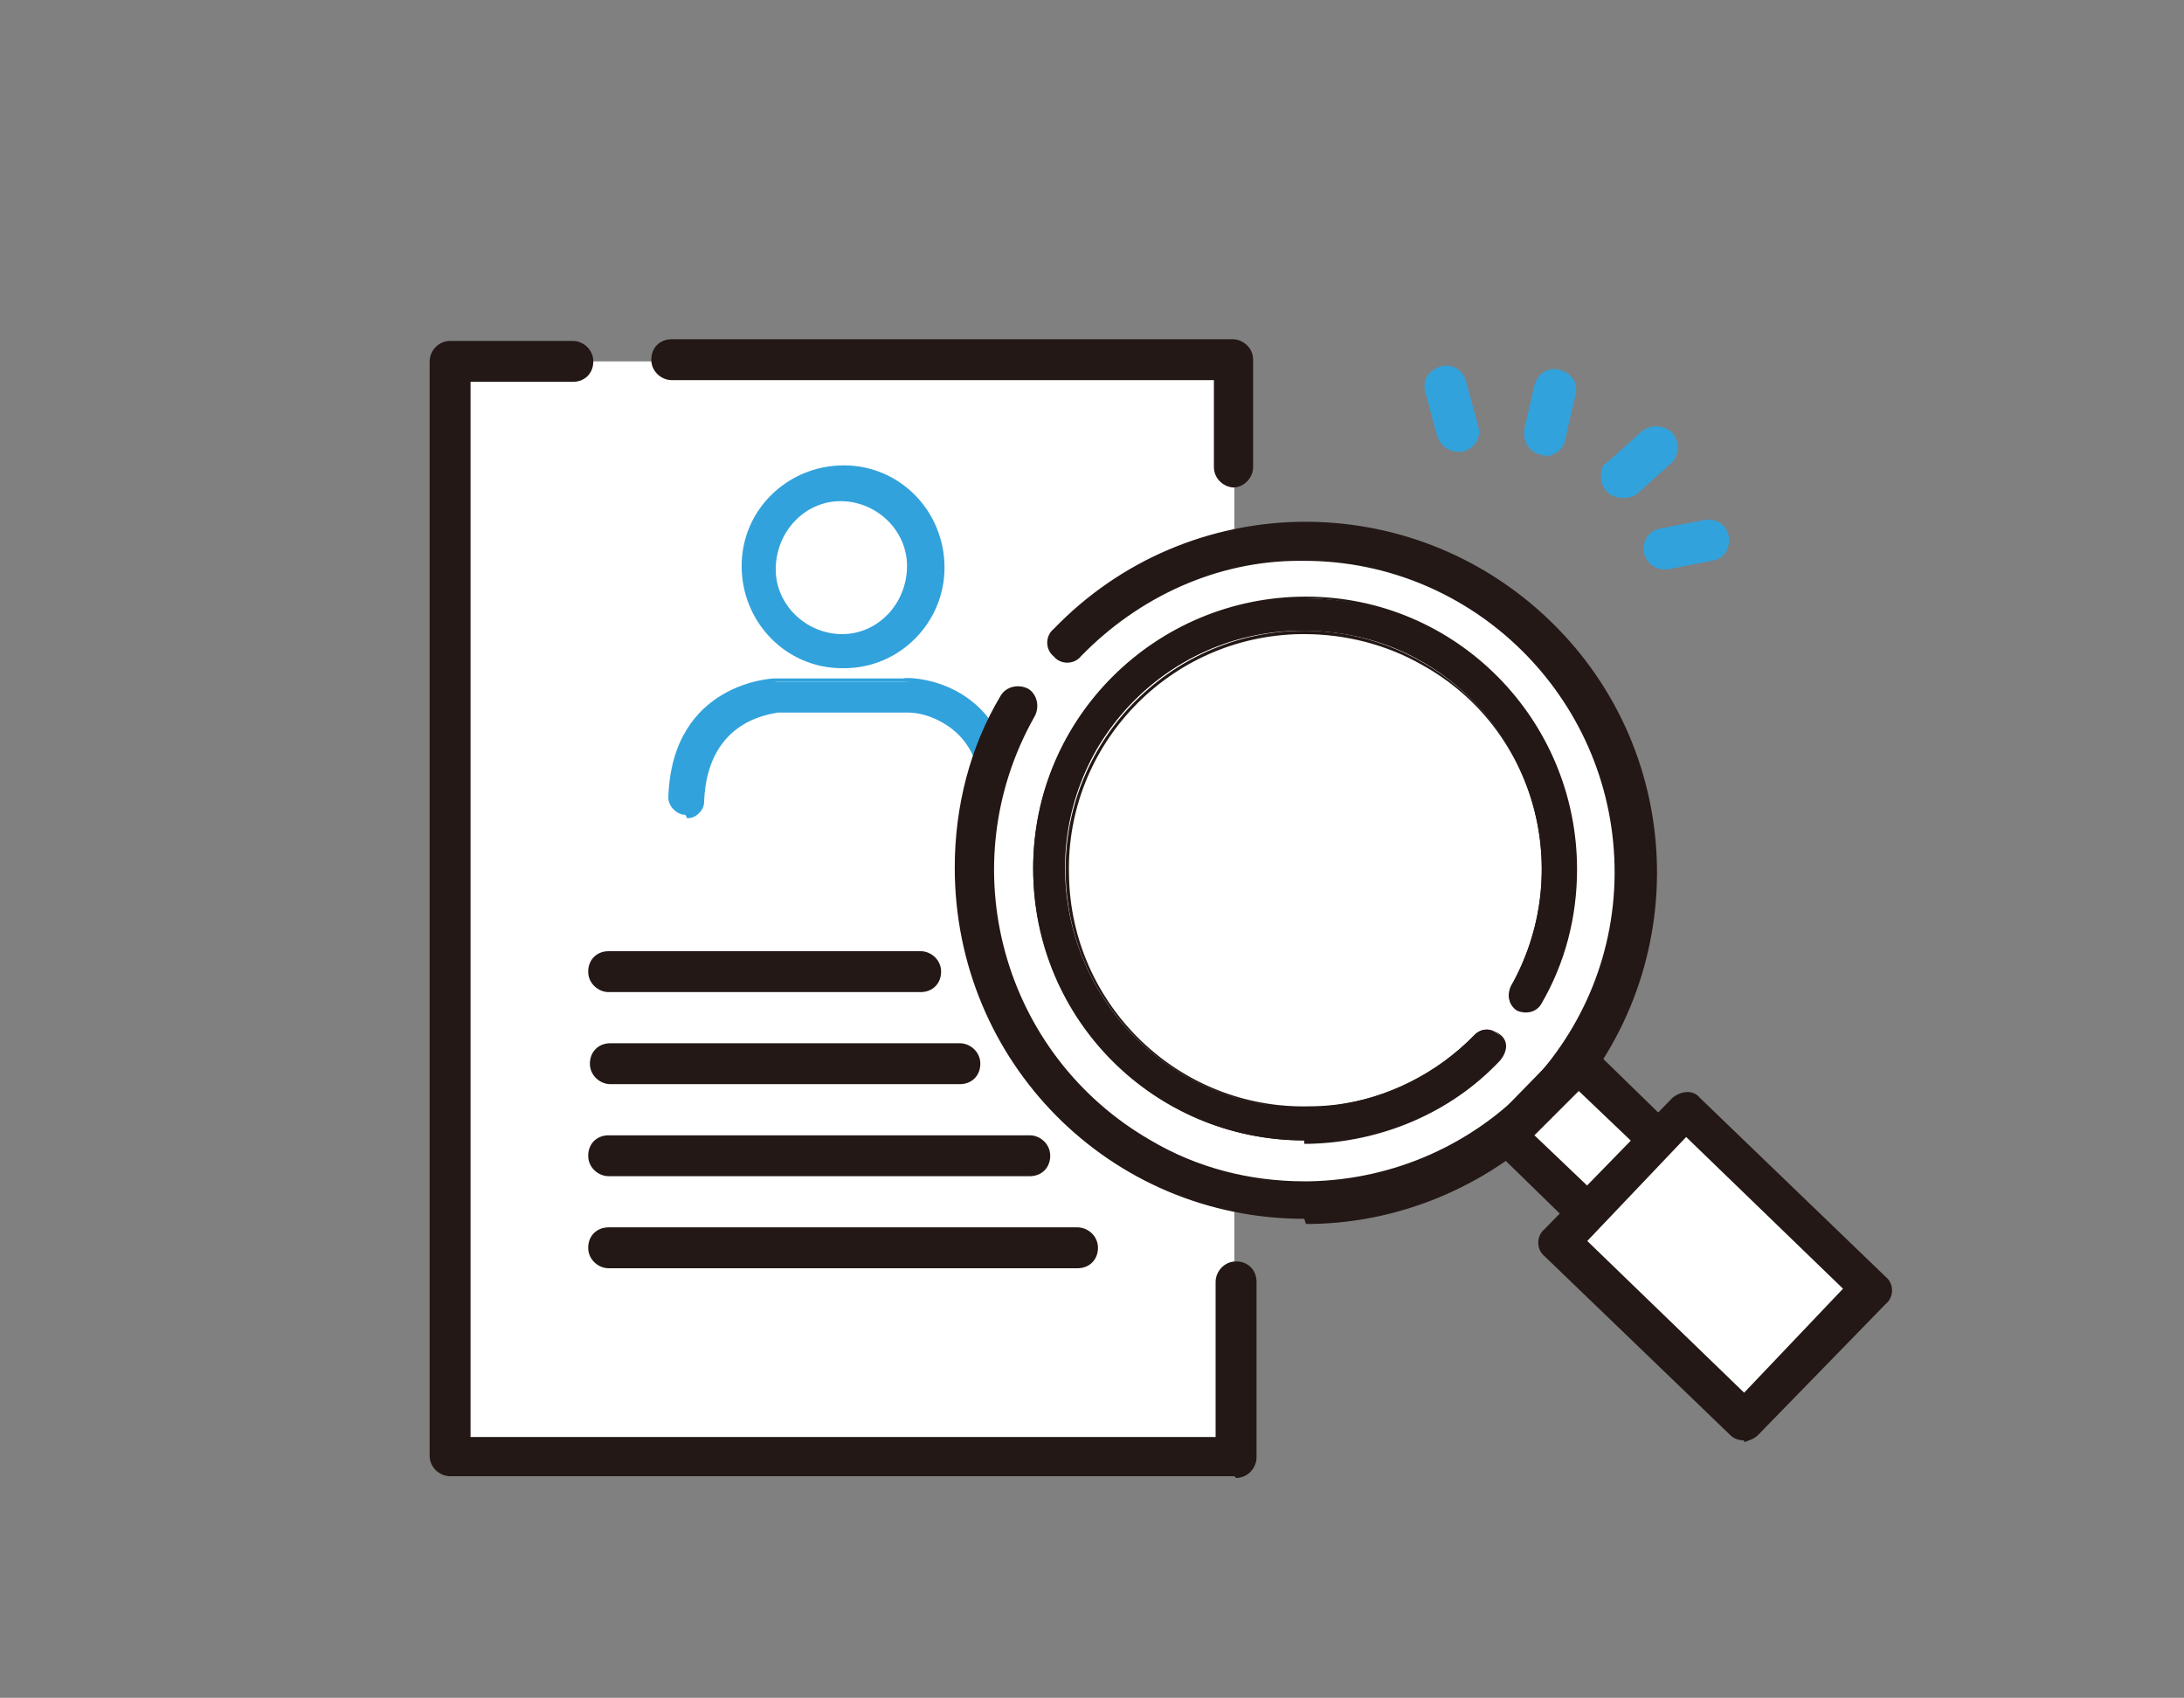
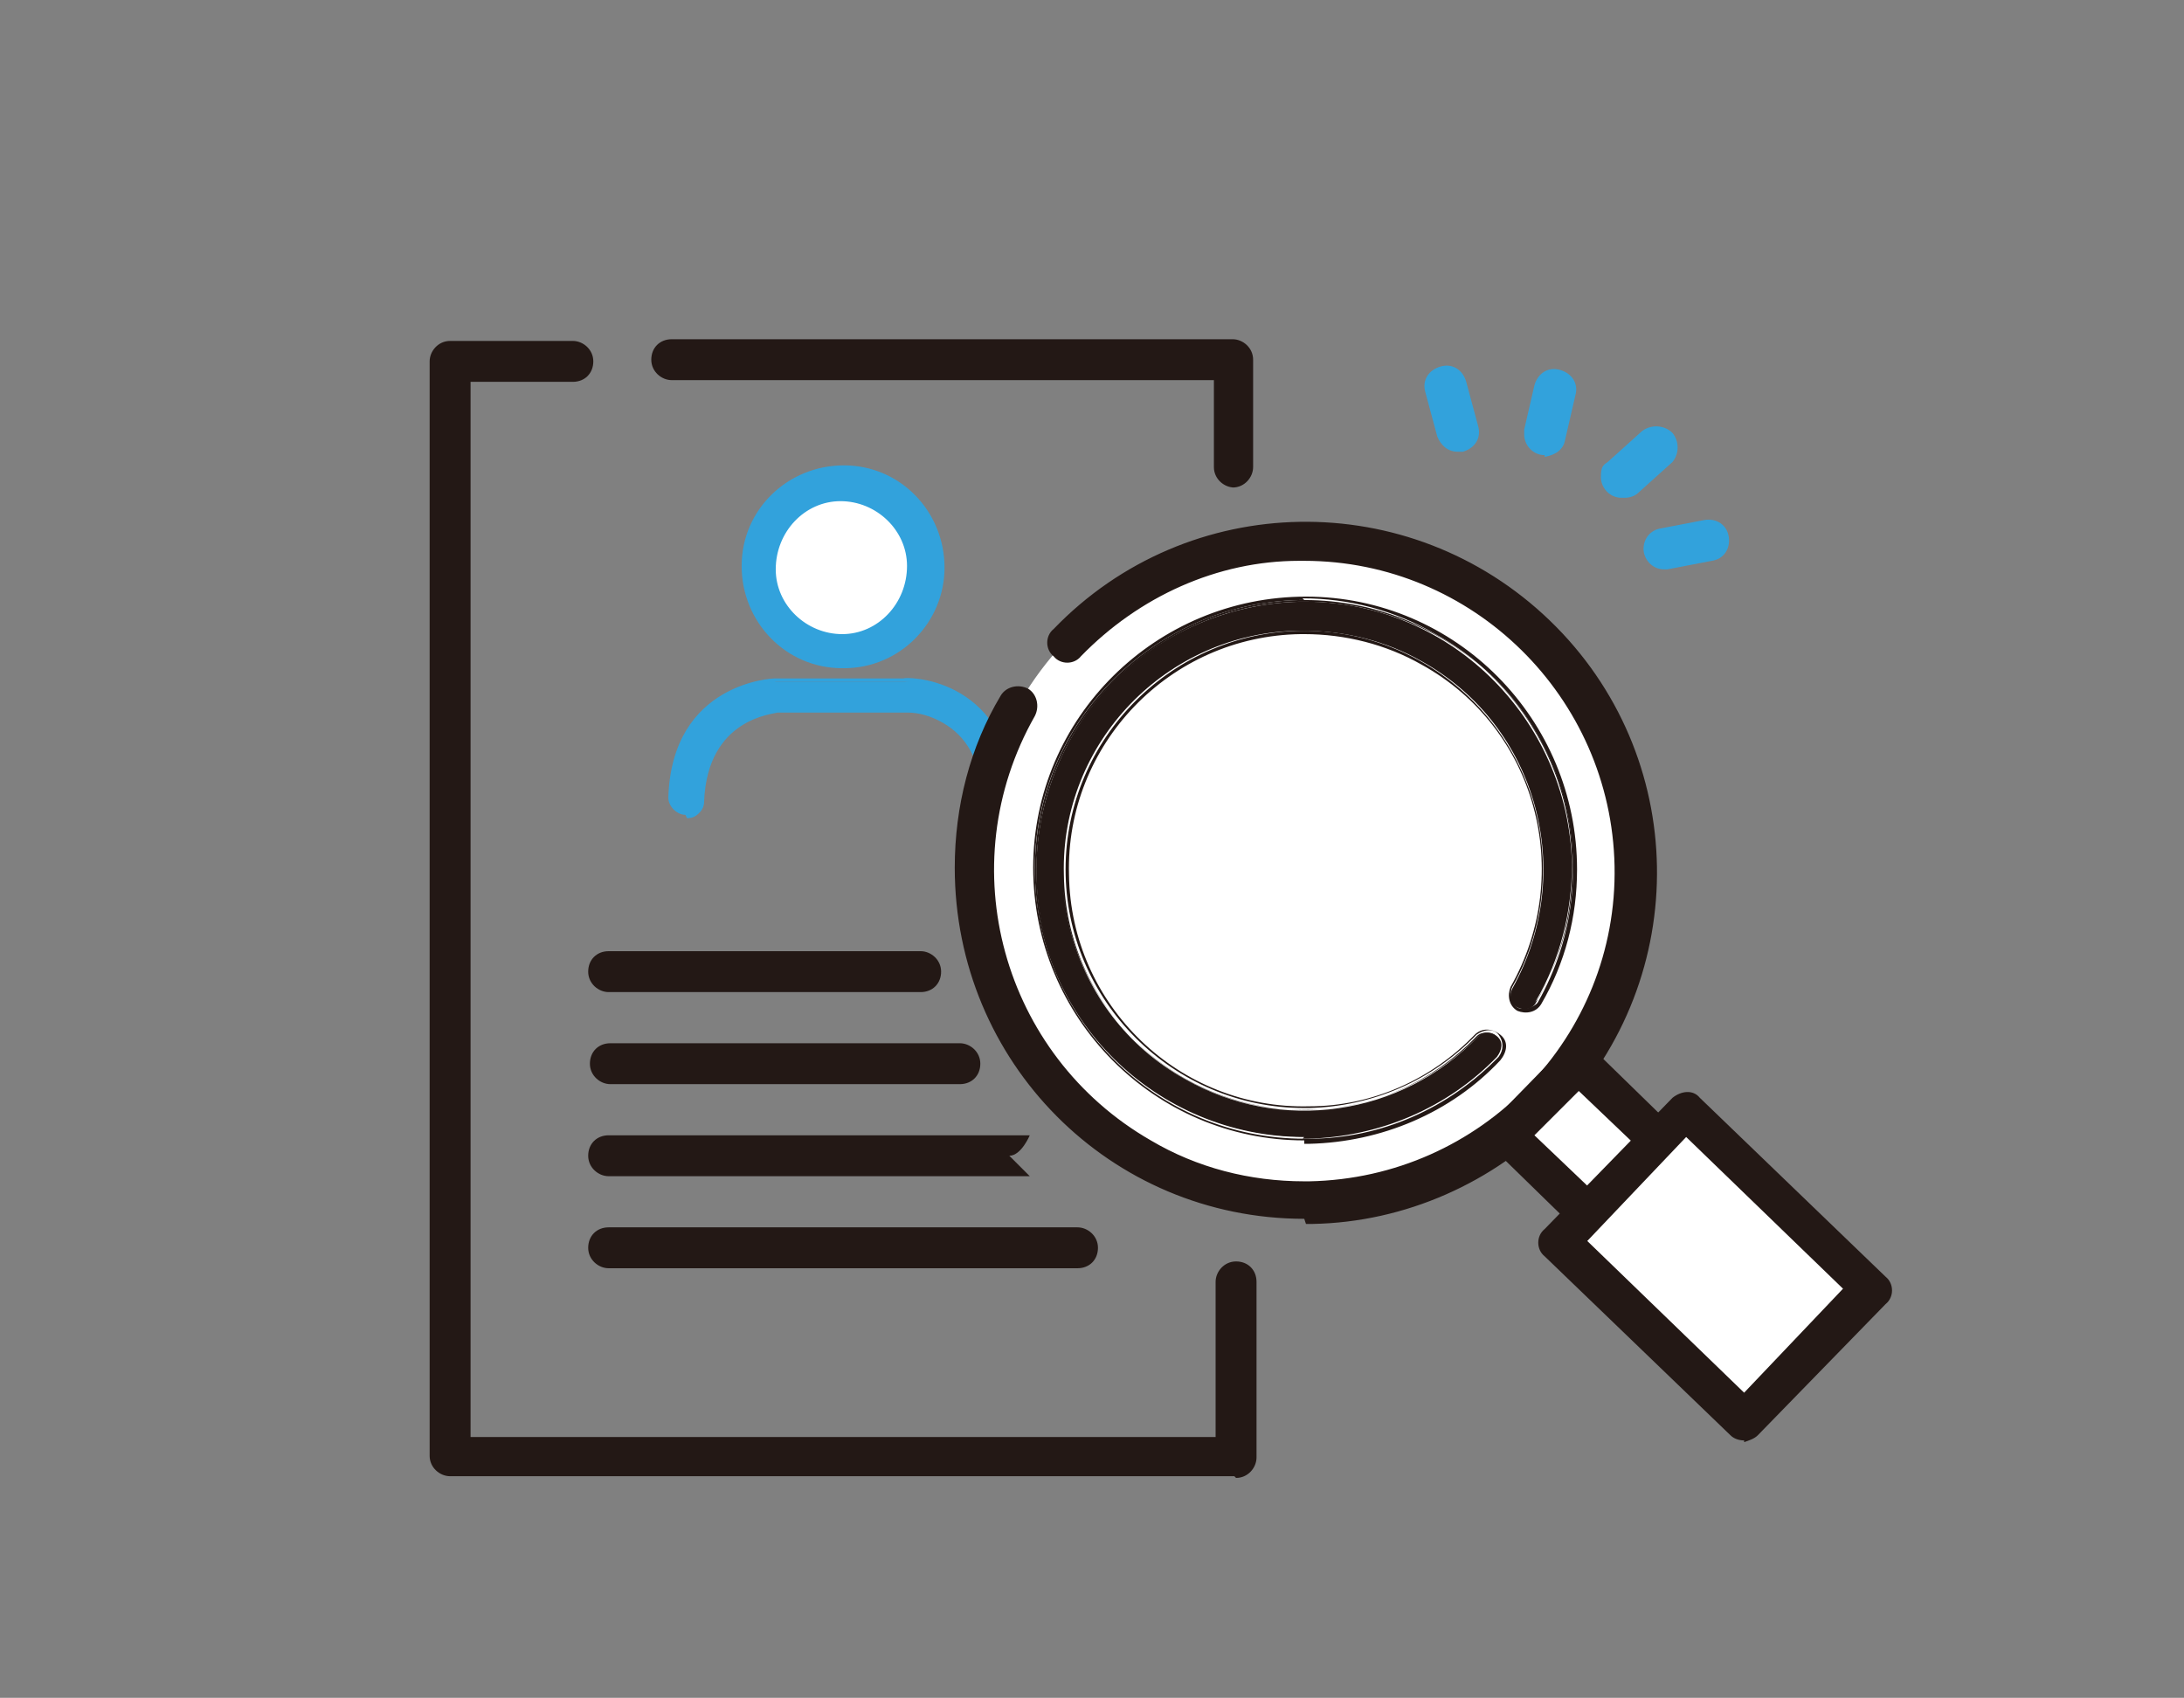
<svg xmlns="http://www.w3.org/2000/svg" id="_レイヤー_2" version="1.1" viewBox="0 0 128.1 99.6">
  <rect x="0" y="0" width="128.1" height="99.6" fill="#808080" stroke="none" />
  <defs>
    <style>
      .st0 {
        fill: #231815;
      }

      .st1 {
        fill: #fff;
      }

      .st2 {
        fill: #32a2dc;
      }
    </style>
  </defs>
  <g id="_レイヤー_1-2">
-     <path id="_パス_1171" class="st1" d="M26.4,21.2v64.3h46V21.2H26.4Z" />
    <path id="_パス_1172" class="st0" d="M72.4,28.6c-.6,0-1.2-.5-1.2-1.2v-5.1h-31.8c-.6,0-1.2-.5-1.2-1.2s.5-1.2,1.2-1.2h32.9c.6,0,1.2.5,1.2,1.2v6.3c0,.6-.5,1.2-1.2,1.2" />
    <path id="_パス_1173" class="st0" d="M72.4,86.6H26.4c-.6,0-1.2-.5-1.2-1.2V21.2c0-.6.5-1.2,1.2-1.2h7.2c.6,0,1.2.5,1.2,1.2s-.5,1.2-1.2,1.2h-6v61.9h43.7v-9.1c0-.6.5-1.2,1.2-1.2s1.2.5,1.2,1.2h0v10.3c0,.6-.5,1.2-1.2,1.2" />
    <path id="_パス_1174" class="st1" d="M49.5,38.2c2.7,0,4.8-2.3,4.8-5,0-2.7-2.3-4.8-5-4.8-2.7,0-4.8,2.3-4.8,5s2.3,4.8,5,4.8h0" />
    <path id="_パス_1175" class="st2" d="M49.5,39c-3.1,0-5.7-2.4-5.8-5.6s2.4-5.7,5.6-5.8c3.1,0,5.7,2.4,5.8,5.6,0,3.1-2.4,5.7-5.6,5.8M49.3,29.2c-2.3,0-4.1,1.9-4,4.2,0,2.3,1.9,4.1,4.2,4,2.3,0,4.1-1.9,4-4.2h0c0-2.3-1.9-4.1-4.2-4" />
    <path id="_パス_1176" class="st2" d="M49.4,39.2c-3.3,0-5.9-2.7-5.9-6,0-3.3,2.7-5.9,6-5.9,3.3,0,5.9,2.7,5.9,6,0,3.2-2.6,5.9-5.9,5.9h-.1M49.5,38.8v.2-.2c3,0,5.4-2.6,5.4-5.6,0-3-2.6-5.4-5.6-5.4-3,0-5.4,2.6-5.4,5.6,0,3,2.5,5.4,5.5,5.4h0M49.4,37.6c-2.4,0-4.3-1.9-4.3-4.3,0-2.3,1.9-4.2,4.2-4.3v.2-.2h0c2.4,0,4.3,1.9,4.3,4.3s-1.9,4.3-4.3,4.3h0M49.3,29.4c-2.1,0-3.8,1.8-3.8,4,0,2.1,1.8,3.8,3.9,3.8h0c2.1,0,3.8-1.8,3.8-4,0-2.1-1.8-3.8-3.9-3.8h0" />
    <path id="_パス_1177" class="st2" d="M58.6,47.3c-.4,0-.8-.3-.8-.7-.1-2.2-1-3.7-2.4-4.5-.7-.4-1.5-.6-2.2-.6h-7.6c-.2.1-4.3.3-4.5,5.4,0,.4-.4.8-.8.7-.4,0-.8-.4-.8-.8.2-6.6,6-6.8,6-6.8h7.6c0-.1,5.8-.2,6.3,6.5,0,.4-.3.8-.7.8h0" />
    <path id="_パス_1178" class="st2" d="M40.2,47.8h0c-.5,0-1-.5-1-1,.2-6.8,6.2-7,6.2-7h7.6c0-.1,6-.2,6.5,6.7,0,.5-.4,1-.9,1.1h0c-.5,0-1-.4-1-.9-.1-2.1-.9-3.5-2.3-4.3-.7-.4-1.4-.6-2.1-.6h-7.6c-.2.1-4.1.3-4.3,5.2,0,.3-.1.5-.3.7-.2.2-.4.3-.7.3M53.1,40h-7.6c0,.1-5.6.3-5.8,6.8,0,.3.2.6.6.6h0c.2,0,.3,0,.4-.2.1-.1.2-.3.2-.4.2-5.3,4.5-5.5,4.7-5.5h7.6c.8-.1,1.6.1,2.3.5,1.5.9,2.4,2.4,2.5,4.6,0,.3.3.6.6.6h0v.2-.2c.4,0,.6-.3.6-.6-.4-6.4-5.9-6.4-6.1-6.4" />
    <path id="_パス_1179" class="st1" d="M90,37c7.7,7.4,7.9,19.7.5,27.4-7.4,7.7-19.7,7.9-27.4.5-7.7-7.4-7.9-19.7-.5-27.4h0c7.4-7.7,19.7-7.9,27.4-.5" />
    <path id="_パス_1180" class="st0" d="M76.8,71.2c-11.2.2-20.4-8.7-20.6-19.9,0-3.6.8-7.2,2.6-10.4.2-.4.7-.6,1.2-.3s.6.7.3,1.2h0c-5.1,8.9-2,20.2,6.9,25.3,8.9,5.1,20.2,2,25.3-6.9,5.1-8.9,2-20.2-6.9-25.3-7.4-4.2-16.6-2.9-22.5,3.2-.3.3-.9.4-1.2,0-.3-.3-.4-.9,0-1.2,0,0,0,0,0,0,7.8-8,20.6-8.3,28.6-.5,8,7.8,8.3,20.6.5,28.6-3.7,3.9-8.8,6.1-14.2,6.2" />
    <path id="_パス_1181" class="st0" d="M76.5,71.5c-11.4,0-20.5-9.2-20.5-20.6,0-3.6.9-7.1,2.7-10.1.3-.5,1-.7,1.6-.4.5.3.7,1,.4,1.6-5,8.8-1.9,19.9,6.8,24.9,2.7,1.6,5.8,2.4,9,2.4h.3c10.1-.2,18.1-8.5,17.9-18.5-.2-9.9-8.3-17.9-18.2-17.9h-.3c-4.8,0-9.4,2.1-12.8,5.6-.4.5-1.2.5-1.6,0-.5-.4-.5-1.2,0-1.6,7.9-8.2,20.9-8.4,29.1-.5,8.2,7.9,8.4,20.9.5,29.1-3.8,3.9-9,6.2-14.4,6.3h-.4M59.6,40.9c-.2,0-.4.1-.5.3-5.5,9.6-2.1,21.7,7.4,27.2,9.6,5.5,21.7,2.1,27.2-7.4,5.5-9.6,2.1-21.7-7.4-27.2-7.9-4.5-17.9-3.1-24.2,3.5-.2.2-.2.6,0,.8.2.2.6.2.8,0h0c7.2-7.5,19.1-7.7,26.6-.4,7.5,7.2,7.7,19.1.4,26.6-7.2,7.5-19.1,7.7-26.6.4-6.2-6-7.5-15.4-3.3-22.8.1-.3,0-.6-.2-.7,0,0-.2,0-.3,0" />
    <path id="_パス_1182" class="st0" d="M76.2,35.3c8.7-.2,15.8,6.8,16,15.4,0,2.8-.7,5.6-2.1,8-.2.4-.7.5-1,.3s-.5-.7-.3-1h0c3.9-6.8,1.5-15.5-5.3-19.3-6.8-3.9-15.5-1.5-19.3,5.3-3.9,6.8-1.5,15.5,5.3,19.3,5.6,3.2,12.7,2.2,17.2-2.5.3-.3.8-.3,1.1,0,.3.3.3.8,0,1.1-6,6.2-15.9,6.4-22.2.4s-6.4-15.9-.4-22.2c2.9-3,6.9-4.7,11-4.8" />
    <path id="_パス_1183" class="st0" d="M76.5,66.7c-8.7,0-15.8-7-15.8-15.7,0-8.6,6.9-15.6,15.5-15.8h.3c8.7,0,15.8,7.1,15.7,15.8,0,2.7-.7,5.4-2.1,7.8-.2.4-.7.5-1.1.3s-.5-.7-.3-1.1c3.8-6.8,1.5-15.4-5.3-19.2-2.1-1.2-4.5-1.8-7-1.8h-.2c-7.8.1-14,6.6-13.8,14.3.1,7.8,6.6,14,14.3,13.8,3.7,0,7.3-1.6,9.9-4.3.3-.3.8-.3,1.2,0s.3.8,0,1.2h0c-2.9,3-6.9,4.7-11.1,4.8h-.3M76.2,35.3h0c-8.6.2-15.5,7.3-15.4,15.9.1,8.5,7.1,15.4,15.6,15.4h.3c4.1,0,8.1-1.8,11-4.8.3-.3.2-.7,0-1-.3-.3-.7-.2-1,0-5.5,5.6-14.4,5.8-20.1.3-5.6-5.5-5.8-14.4-.3-20.1,2.6-2.7,6.2-4.3,10-4.3h.3c7.8,0,14.2,6.4,14.2,14.2,0,2.5-.6,4.9-1.9,7-.2.3,0,.8.3,1s.8,0,1-.3c4.3-7.5,1.7-17-5.9-21.3-2.4-1.3-5-2-7.7-2h-.3c0,0,0,0,0,0Z" />
-     <path id="_パス_1184" class="st0" d="M76.5,66.9c-8.8,0-15.9-7.1-15.9-15.9,0-8.8,7.1-15.9,15.9-15.9s15.9,7.1,15.9,15.9c0,2.7-.7,5.4-2.1,7.8-.3.5-.8.6-1.3.4s-.6-.8-.4-1.3c0,0,0,0,0,0,3.8-6.7,1.5-15.2-5.2-19.1s-15.2-1.5-19.1,5.2c-3.8,6.7-1.5,15.2,5.2,19.1,5.5,3.2,12.5,2.2,17-2.4.4-.4,1-.4,1.4,0,.4.4.4,1,0,1.4,0,0,0,0,0,0-2.9,3-6.9,4.8-11.2,4.8h-.3M76.2,35.5c-8.6.1-15.4,7.2-15.2,15.8s7.2,15.4,15.8,15.2c4.1,0,8-1.8,10.9-4.7.2-.2.2-.6,0-.8-.2-.2-.6-.2-.8,0-5.5,5.7-14.6,5.9-20.3.4-5.7-5.5-5.9-14.6-.4-20.3,2.6-2.7,6.3-4.3,10.1-4.4h.3c7.9,0,14.3,6.4,14.3,14.4,0,2.5-.6,4.9-1.9,7.1-.2.3,0,.6.2.8.3.2.6,0,.8-.2h0c4.2-7.4,1.6-16.9-5.8-21.1-2.4-1.4-5.1-2.1-7.9-2" />
    <path id="_パス_1185" class="st0" d="M76.5,66.9c-8.8,0-15.9-7.2-15.9-16,0-8.8,7.2-15.9,16-15.9,8.8,0,15.9,7.2,15.9,16,0,2.8-.7,5.5-2.1,7.9-.3.5-.9.6-1.4.4-.5-.3-.6-.9-.4-1.4,3.8-6.7,1.5-15.2-5.2-18.9-2.1-1.2-4.5-1.8-6.9-1.8h-.2c-7.7.1-13.8,6.5-13.6,14.1.1,7.7,6.5,13.8,14.1,13.6,3.7,0,7.2-1.6,9.7-4.2.4-.4,1-.4,1.5,0s.4,1,0,1.5h0c-2.9,3.1-7,4.8-11.2,4.9h-.3M76.5,35.2h-.3c-8.7.2-15.7,7.4-15.5,16.1.2,8.6,7.2,15.5,15.8,15.5h.3c4.2,0,8.2-1.8,11.1-4.8.3-.4.3-.9,0-1.3s-.9-.3-1.3,0c-2.6,2.7-6.1,4.2-9.8,4.3h-.3c-7.7,0-14-6.3-14-14,0-7.7,6.3-14,14-14,7.7,0,14,6.3,14,14,0,2.4-.6,4.8-1.8,6.9-.2.4,0,1,.3,1.2s1,0,1.2-.3c4.3-7.6,1.7-17.3-6-21.6-2.4-1.4-5.1-2.1-7.8-2.1M76.5,66.5c-8.6,0-15.6-7-15.6-15.6s6.8-15.4,15.3-15.5h.3c8.6,0,15.6,7,15.5,15.6,0,2.7-.7,5.3-2,7.7-.2.3-.6.4-.9.2-.3-.2-.4-.5-.2-.8,3.9-6.9,1.5-15.6-5.4-19.5-6.9-3.9-15.6-1.5-19.5,5.4-3.9,6.9-1.5,15.6,5.4,19.5,2.2,1.2,4.6,1.9,7.1,1.9h.2c3.8,0,7.4-1.6,10-4.4.2-.3.6-.3.9,0,.3.2.3.6,0,.9,0,0,0,0,0,0-2.9,3-6.8,4.7-10.9,4.7h-.3M76.2,35.6c-8.5.1-15.3,7.2-15.2,15.7.1,8.4,7,15.2,15.4,15.2h.3c4.1,0,8-1.8,10.8-4.7.2-.2.2-.5,0-.7h0c-.2-.2-.5-.2-.7,0-2.6,2.8-6.3,4.3-10.1,4.4h-.2c-8,0-14.4-6.4-14.4-14.4s6.4-14.4,14.4-14.4,14.4,6.4,14.4,14.4-.6,5-1.9,7.1c-.1.2,0,.6.2.7s.6,0,.7-.2c4.2-7.4,1.6-16.8-5.8-21-2.4-1.4-5.1-2.1-7.9-2M76.2,35.4s0,0,0,0,0,0,0,0h0s0,0,0,0c0,0,0,0,0,0h0" />
    <rect id="_長方形_207" class="st1" x="91.5" y="62.7" width="6" height="11.3" transform="translate(-20.4 88.8) rotate(-46)" />
    <path id="_パス_1186" class="st0" d="M96.5,75.3c-.2,0-.4,0-.6-.2l-8.1-7.9c-.3-.3-.3-.9,0-1.2h0l4.2-4.3c.3-.3.9-.3,1.2,0h0l8.1,7.9c.3.3.3.9,0,1.2h0l-4.2,4.3c-.2.2-.4.3-.6.3M89.6,66.6l6.9,6.7,3-3.1-6.9-6.7s-3,3.1-3,3.1Z" />
    <path id="_パス_1187" class="st0" d="M96.5,75.6c-.3,0-.6-.1-.8-.3l-8.1-7.9c-.2-.2-.3-.5-.4-.8,0-.3.1-.6.3-.8l4.2-4.3c.2-.2.5-.3.8-.4s.6.1.8.3l8.1,7.9c.2.2.3.5.4.8,0,.3-.1.6-.3.8l-4.2,4.3c-.2.2-.5.3-.8.4h0M92.5,61.8h0c-.1,0-.3,0-.4.2l-4.2,4.3c-.1.1-.2.2-.2.4s0,.3.2.4l8.1,7.9c.1.1.2.2.4.2s.3,0,.4-.2l4.2-4.3c.2-.2.2-.6,0-.8l-8.1-7.9c-.1-.1-.2-.2-.4-.2M96.5,73.6c0,0-.2,0-.2,0l-6.9-6.7c-.1-.1-.1-.3,0-.4h0l3-3.1c.1-.1.3-.1.4,0l6.9,6.7c.1.1.1.3,0,.4h0l-3,3.1c0,0-.1,0-.2,0M90,66.6l6.5,6.2,2.6-2.6-6.5-6.2-2.6,2.6Z" />
    <rect id="_長方形_208" class="st1" x="95.2" y="66.7" width="10.7" height="15.1" transform="translate(-22.7 95) rotate(-46)" />
    <path id="_パス_1188" class="st0" d="M102.3,84.2c-.2,0-.4,0-.6-.2l-10.9-10.5c-.3-.3-.3-.9,0-1.2h0l7.5-7.7c.3-.3.9-.3,1.2,0l10.9,10.5c.3.3.3.9,0,1.2l-7.5,7.7c-.2.2-.4.3-.6.3M92.6,72.8l9.6,9.3,6.3-6.5-9.6-9.3-6.3,6.5Z" />
    <path id="_パス_1189" class="st0" d="M102.3,84.5c-.3,0-.6-.1-.8-.3l-10.9-10.5c-.5-.4-.5-1.2,0-1.6l7.5-7.7c.5-.4,1.2-.5,1.6,0l10.9,10.5c.5.4.5,1.2,0,1.6l-7.5,7.7c-.2.2-.5.3-.8.4h0M98.9,64.6h0c-.1,0-.3,0-.4.2l-7.5,7.7c-.2.2-.2.6,0,.8l10.9,10.5c.1.1.2.2.4.2.1,0,.3,0,.4-.2l7.5-7.7c.2-.2.2-.6,0-.8l-10.9-10.5c-.1,0-.2-.1-.4-.1M102.3,82.5c0,0-.2,0-.2,0l-9.6-9.3c-.1-.1-.1-.3,0-.4l6.3-6.5c.1-.1.3-.1.4,0h0l9.6,9.3c.1.1.1.3,0,.4l-6.3,6.5c0,0-.1,0-.2,0M93.1,72.8l9.2,8.9,5.8-6.1-9.2-8.9-5.8,6.1h0Z" />
    <path id="_パス_1190" class="st0" d="M54,58.2h-18.3c-.6,0-1.2-.5-1.2-1.2s.5-1.2,1.2-1.2h18.3c.6,0,1.2.5,1.2,1.2s-.5,1.2-1.2,1.2" />
    <path id="_パス_1191" class="st0" d="M56.3,63.6h-20.5c-.6,0-1.2-.5-1.2-1.2s.5-1.2,1.2-1.2h20.5c.6,0,1.2.5,1.2,1.2s-.5,1.2-1.2,1.2h0" />
-     <path id="_パス_1192" class="st0" d="M60.4,69h-24.7c-.6,0-1.2-.5-1.2-1.2s.5-1.2,1.2-1.2h24.7c.6,0,1.2.5,1.2,1.2s-.5,1.2-1.2,1.2h0" />
+     <path id="_パス_1192" class="st0" d="M60.4,69h-24.7c-.6,0-1.2-.5-1.2-1.2s.5-1.2,1.2-1.2h24.7s-.5,1.2-1.2,1.2h0" />
    <path id="_パス_1193" class="st0" d="M63.2,74.4h-27.5c-.6,0-1.2-.5-1.2-1.2s.5-1.2,1.2-1.2h27.5c.6,0,1.2.5,1.2,1.2s-.5,1.2-1.2,1.2h0" />
    <path id="_パス_1194" class="st2" d="M90.6,26.7c-.7,0-1.2-.6-1.2-1.2s0-.2,0-.3l.6-2.6c.2-.7.8-1.1,1.5-.9s1.1.8.9,1.5l-.6,2.6c-.1.6-.6.9-1.2,1" />
    <path id="_パス_1195" class="st2" d="M85.5,26.5c-.6,0-1-.4-1.2-.9l-.7-2.6c-.2-.7.2-1.3.9-1.5s1.3.2,1.5.9l.7,2.6c.2.7-.2,1.3-.9,1.5-.1,0-.2,0-.3,0" />
    <path id="_パス_1196" class="st2" d="M95.1,29.2c-.7,0-1.2-.6-1.2-1.2s.1-.7.4-.9l2-1.8c.5-.4,1.3-.4,1.8.1.4.5.4,1.2,0,1.7l-2,1.8c-.2.2-.5.3-.8.3" />
    <path id="_パス_1197" class="st2" d="M97.6,33.4c-.7,0-1.2-.6-1.2-1.2s.4-1.1,1-1.2l2.6-.5c.7-.1,1.3.3,1.4,1,.1.7-.3,1.3-1,1.4h0l-2.6.5c0,0-.1,0-.2,0" />
  </g>
</svg>